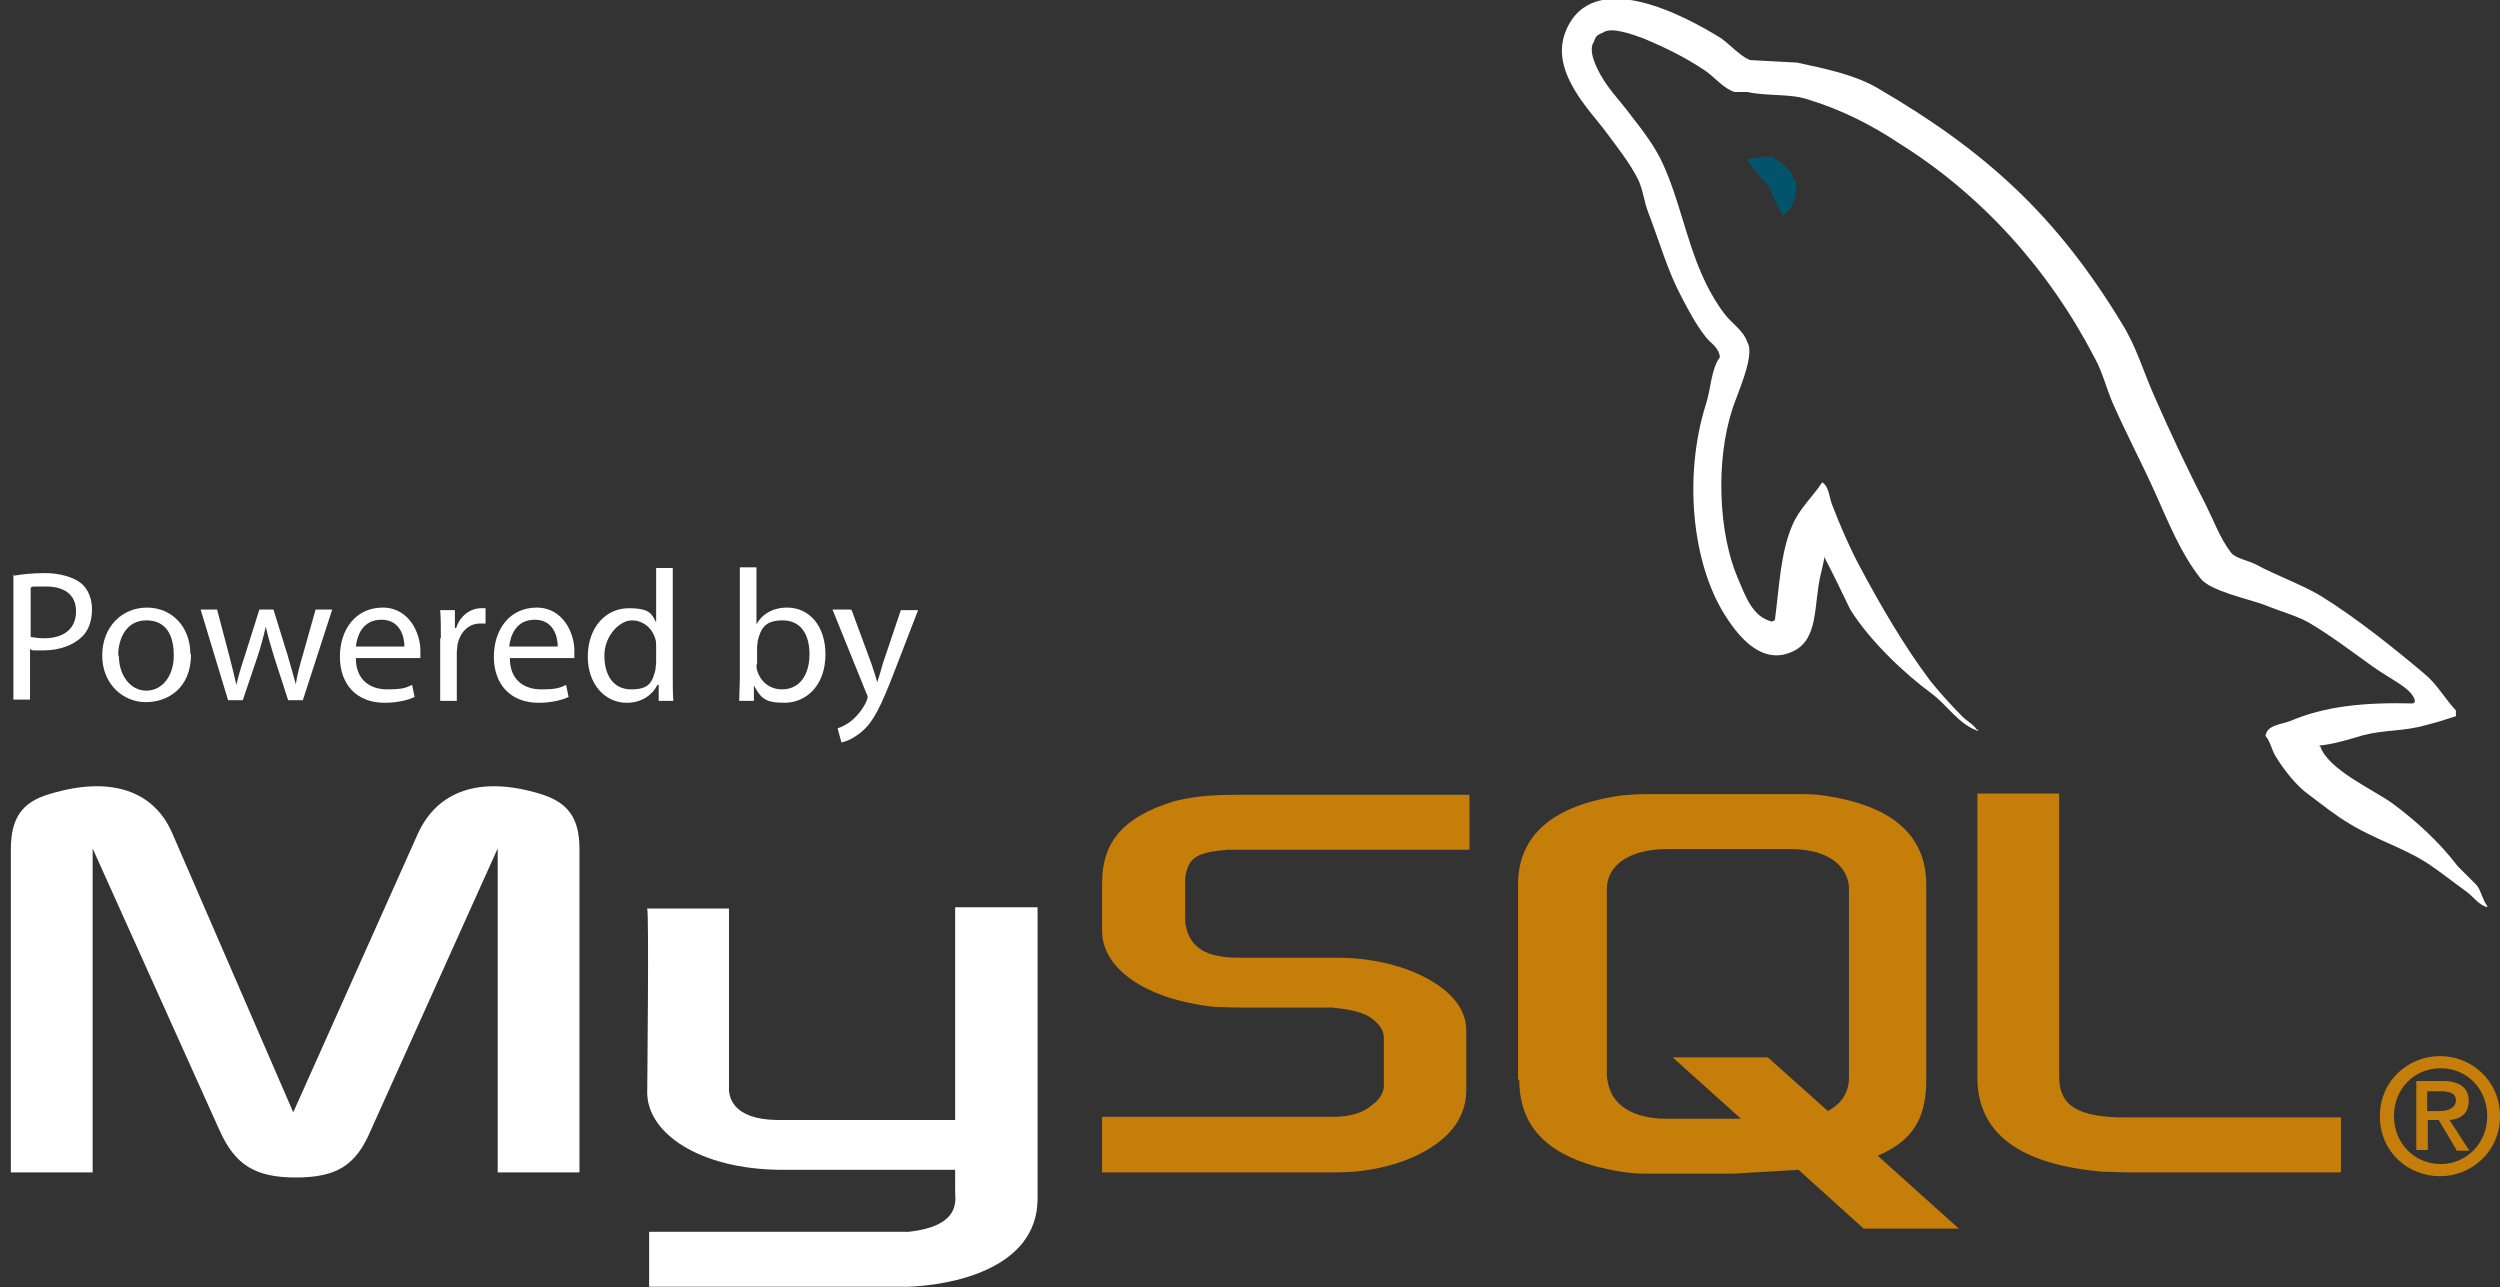
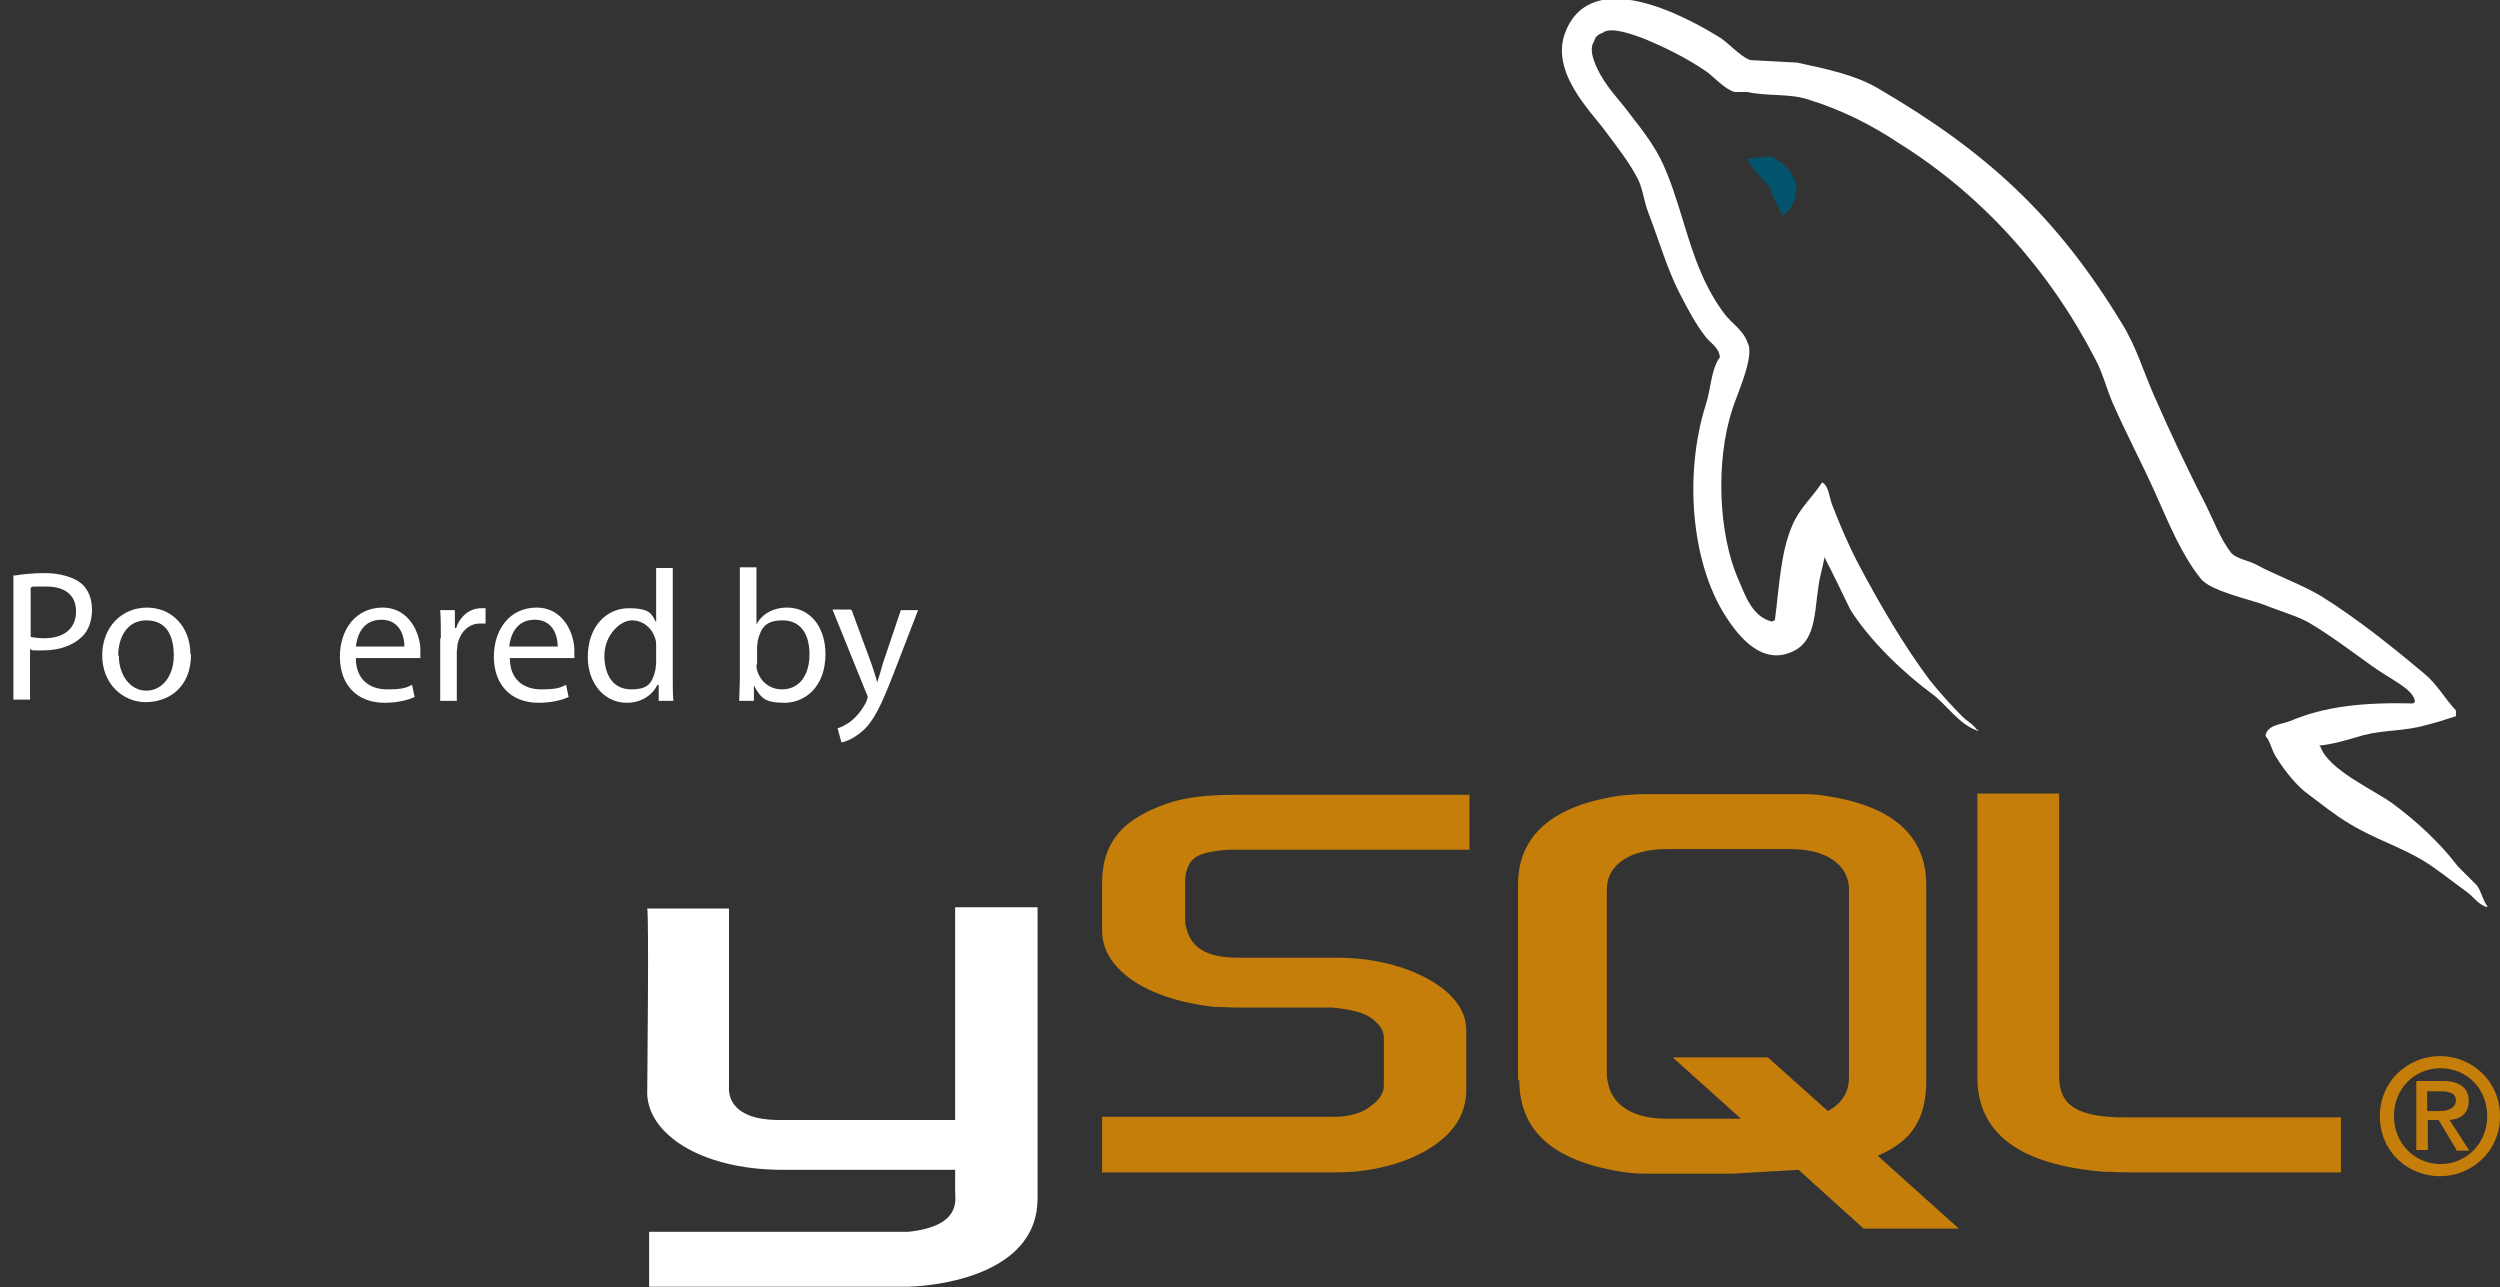
<svg xmlns="http://www.w3.org/2000/svg" id="Layer_1" viewBox="0 0 391.3 201.5">
  <rect x="0" y="0" width="391.3" height="201.5" fill="#333333" stroke="none" />
  <g id="Layer_1-2">
-     <path d="M1.7,183.5h12.8v-50.7l19.9,44.2c2.4,5.3,5.5,7.3,11.9,7.3s9.4-1.9,11.7-7.3l19.9-44.2v50.7h12.8v-50.6c0-5-1.9-7.3-6-8.6-9.7-3-16.3-.4-19.3,6.2l-19.5,43.6-18.9-43.6c-2.8-6.6-9.5-9.2-19.3-6.2-4.1,1.2-6,3.6-6,8.6v50.6h0Z" fill="#fff" stroke-width="0" />
    <path d="M101.3,142.2h12.8v27.9c-.1,1.5.5,5.1,7.5,5.2,3.6,0,27.7,0,27.9,0v-33.3h12.9c0,0,0,45.4,0,45.6,0,11.2-13.9,13.6-20.3,13.8h-40.5v-8.6h40.6c8.3-.9,7.3-5,7.3-6.3v-3.4h-27.3c-12.7-.1-20.8-5.7-20.9-12,0-.6.3-28.5,0-28.8h0Z" fill="#fff" stroke-width="0" />
    <path d="M172.4,183.5h36.9c4.3,0,8.5-.9,11.9-2.4,5.5-2.5,8.3-6,8.3-10.5v-9.4c0-3.7-3.1-7.1-9.1-9.4-3.2-1.2-7.1-1.9-11-1.9h-15.5c-5.2,0-7.6-1.6-8.3-5-.1-.4-.1-.7-.1-1.2v-5.8c0-.4,0-.6.1-1.1.6-2.7,1.9-3.4,6.6-3.8.4,0,.9,0,1.2,0h36.6v-8.6h-36.1c-5.2,0-7.9.4-10.4,1.1-7.6,2.4-11,6.2-11,12.7v7.5c0,5.8,6.6,10.7,17.6,11.9,1.2,0,2.4.1,3.7.1h13.3c.5,0,1,0,1.4,0,4.1.4,5.8,1.1,7.1,2.5.7.7,1,1.5,1,2.3v7.5c0,.9-.6,2.1-1.9,3-1.1,1-3,1.7-5.4,1.8-.5,0-.9,0-1.4,0h-35.4v8.6Z" fill="#c67e0b" stroke-width="0" />
    <path d="M309.5,168.6c0,8.8,6.6,13.7,19.7,14.8,1.2,0,2.4.1,3.7.1h33.5v-8.6h-33.7c-7.6,0-10.4-1.9-10.4-6.4v-44.3h-12.8v44.3Z" fill="#c67e0b" stroke-width="0" />
    <path d="M237.6,169v-30.5c0-7.8,5.5-12.5,16.2-14,1.1-.1,2.4-.2,3.5-.2h24.4c1.2,0,2.4,0,3.6.2,10.8,1.5,16.2,6.2,16.2,14v30.5c0,6.3-2.3,9.6-7.6,11.9l12.7,11.4h-14.9l-10.2-9.2-10.3.6h-13.7c-2.4,0-4.8-.4-7.6-1.1-8.1-2.2-12.1-6.6-12.1-13.6h0ZM251.5,168.3c0,.4.1.8.2,1.3.7,3.5,4.1,5.5,9.1,5.5h11.7l-10.7-9.6h14.9l9.4,8.4c1.7-.9,2.9-2.3,3.2-4.1.1-.4.1-.8.1-1.2v-29.3c0-.4,0-.7-.1-1.2-.7-3.3-4.1-5.2-9-5.2h-19.4c-5.7,0-9.4,2.4-9.4,6.3v29h0Z" fill="#c67e0b" stroke-width="0" />
    <path d="M377.7,110.1c-7.9-.2-13.9.5-19.1,2.7-1.4.6-3.8.6-4,2.4.8.9.9,2.1,1.6,3.2,1.2,2,3.3,4.7,5.2,6,2,1.5,4.1,3.2,6.3,4.5,3.9,2.4,8.2,3.7,11.9,6,2.2,1.4,4.4,3.2,6.5,4.7,1.1.8,1.8,2,3.2,2.4v-.2c-.7-.9-.9-2.2-1.6-3.2l-3-3c-2.9-3.8-6.5-7.1-10.3-9.9-3.1-2.2-9.9-5.2-11.2-8.8l-.2-.2c2.2-.2,4.8-1,6.8-1.6,3.4-.9,6.4-.6,9.9-1.6,1.6-.4,3.2-.9,4.7-1.4v-.9c-1.7-1.8-3-4.2-5-5.8-5-4.2-10.5-8.6-16.1-12.1-3.2-1.9-7-3.2-10.3-5-1.2-.6-3.1-.9-3.8-1.8-1.7-2.2-2.7-5-4-7.6-2.8-5.4-5.6-11.4-8.1-17.1-1.7-3.9-2.8-7.7-5-11.2-10.2-16.8-21.2-26.9-38.2-36.8-3.6-2.1-8-3-12.6-4-2.4-.1-5-.3-7.4-.4-1.5-.6-3.1-2.4-4.5-3.4-5.6-3.5-20.1-11.3-24.3-1.2-2.7,6.4,4,12.7,6.3,15.9,1.7,2.3,3.7,4.8,5,7.4.8,1.7.9,3.4,1.6,5.2,1.7,4.4,3,9.1,5.2,13.2,1.1,2.1,2.2,4.2,3.6,6,.8,1.2,2.2,1.7,2.4,3.4-1.4,1.9-1.4,5-2.2,7.4-3.5,11.1-2.2,24.8,3,33,1.6,2.5,5.3,7.9,10.3,5.8,4.5-1.8,3.5-7.4,4.7-12.3s.1-1.9.6-2.7v.2c1.4,2.7,2.7,5.4,4,8.1,3,4.8,8.3,9.9,12.8,13.2,2.3,1.7,4.2,4.8,7.2,5.8v-.2h-.2c-.6-.9-1.5-1.3-2.2-2-1.7-1.7-3.7-3.9-5.2-5.8-4.1-5.5-7.7-11.7-11-17.9-1.6-3-3-6.3-4.2-9.4-.5-1.2-.5-3-1.6-3.6-1.4,2.2-3.6,4.1-4.7,6.8-1.8,4.2-2,9.4-2.7,14.8-.4.1-.2,0-.4.2-3.1-.7-4.2-4-5.4-6.8-3-7-3.5-18.2-.9-26.3.6-2.1,3.7-8.6,2.4-10.6-.6-1.9-2.5-3-3.6-4.5-1.4-1.8-2.7-4.2-3.6-6.3-2.4-5.5-3.5-11.6-6-17.1-1.2-2.7-3.2-5.3-5-7.6-1.9-2.6-4-4.5-5.4-7.6-.5-1.1-1.2-2.9-.4-4,.2-.8.6-1.1,1.4-1.4,1.3-1,4.9.4,6.3.9,3.6,1.5,6.6,3,9.6,5,1.4.9,3,2.9,4.7,3.4h2c3.2.7,6.7.2,9.6,1.2,5.2,1.6,9.9,4,14.1,6.8,13,8.1,23.5,19.8,30.7,33.7,1.2,2.2,1.7,4.4,2.7,6.8,2.1,4.8,4.7,9.7,6.8,14.4s4,9.4,7,13.2c1.5,2,7.4,3.2,10.1,4.2,1.9.8,5,1.7,6.8,2.7,3.4,2,6.7,4.5,9.9,6.8s6.5,3.6,6.8,5.6Z" fill="#fff" stroke-width="0" />
    <path d="M277.4,24.5c-1.7,0-2.8.2-4,.4v.2h.2c.8,1.6,2.2,2.7,3.2,4,.7,1.6,1.5,3.2,2.2,4.7l.2-.2c1.4-1,2-2.5,2-5-.6-.6-.6-1.3-1.2-2-.6-.9-1.9-1.4-2.7-2.2h0Z" fill="#02536c" fill-rule="evenodd" stroke-width="0" />
    <path d="M372.5,174.7c0,5.7,4.5,9.4,9.4,9.4s9.4-3.8,9.4-9.4-4.5-9.4-9.4-9.4-9.4,3.8-9.4,9.4ZM389.3,174.7c0,4.3-3.3,7.5-7.3,7.5s-7.3-3.2-7.3-7.5,3.2-7.5,7.3-7.5,7.3,3.2,7.3,7.5ZM384.4,180.1h2.1l-3.1-4.8c1.7-.1,3-1,3-3s-1.4-3.1-4-3.1h-4.2v10.8h1.8v-4.7h1.7l2.8,4.7h0ZM379.9,173.9v-3.1h2.1c1.1,0,2.4.2,2.4,1.4s-1.2,1.7-2.5,1.7h-1.9Z" fill="#c67e0b" fill-rule="evenodd" stroke-width="0" />
    <g isolation="isolate">
      <path d="M2.2,90.1c1.2-.2,2.8-.4,4.9-.4s4.4.6,5.6,1.6c1.1.9,1.7,2.4,1.7,4.1s-.5,3.2-1.5,4.2c-1.4,1.4-3.6,2.2-6.1,2.2s-1.5,0-2.1-.2v7.9h-2.6v-19.6ZM4.8,99.7c.6.1,1.3.2,2.1.2,3.1,0,5-1.5,5-4.2s-1.9-3.9-4.7-3.9-2,0-2.4.2v7.7Z" fill="#fff" stroke-width="0" />
      <path d="M29.9,102.4c0,5.3-3.6,7.5-7.1,7.5s-6.8-2.8-6.8-7.3,3.1-7.5,7-7.5,6.8,3,6.8,7.3ZM18.6,102.6c0,3.1,1.8,5.5,4.3,5.5s4.3-2.3,4.3-5.5-1.2-5.5-4.3-5.5-4.4,2.8-4.4,5.5Z" fill="#fff" stroke-width="0" />
-       <path d="M34,95.5l1.9,7.2c.4,1.6.8,3.1,1.1,4.5h0c.3-1.4.8-3,1.3-4.5l2.3-7.3h2.2l2.2,7.1c.5,1.7.9,3.2,1.3,4.6h0c.2-1.4.6-2.9,1.1-4.6l2-7.1h2.6l-4.6,14.2h-2.3l-2.2-6.8c-.5-1.6-.9-3-1.3-4.7h0c-.4,1.7-.8,3.2-1.3,4.7l-2.3,6.8h-2.3l-4.3-14.2h2.6Z" fill="#fff" stroke-width="0" />
      <path d="M55.7,103c0,3.5,2.3,4.9,4.9,4.9s3-.3,3.9-.7l.4,1.9c-.9.4-2.5.9-4.7.9-4.4,0-7-2.9-7-7.2s2.5-7.7,6.7-7.7,5.9,4.1,5.9,6.7,0,.9,0,1.2h-10ZM63.3,101.2c0-1.6-.7-4.2-3.6-4.2s-3.8,2.4-4,4.2h7.5Z" fill="#fff" stroke-width="0" />
      <path d="M69,99.9c0-1.7,0-3.1-.1-4.4h2.3v2.8h.2c.6-1.9,2.2-3.1,3.9-3.1s.5,0,.7,0v2.4c-.3,0-.5,0-.9,0-1.8,0-3.1,1.4-3.5,3.3,0,.4-.1.8-.1,1.2v7.6h-2.6v-9.8Z" fill="#fff" stroke-width="0" />
      <path d="M79.8,103c0,3.5,2.3,4.9,4.9,4.9s3-.3,3.9-.7l.4,1.9c-.9.4-2.5.9-4.7.9-4.4,0-7-2.9-7-7.2s2.5-7.7,6.7-7.7,5.9,4.1,5.9,6.7,0,.9,0,1.2h-10ZM87.3,101.2c0-1.6-.7-4.2-3.6-4.2s-3.8,2.4-4,4.2h7.5Z" fill="#fff" stroke-width="0" />
      <path d="M105.3,88.8v17.2c0,1.3,0,2.7.1,3.7h-2.3v-2.5h-.2c-.8,1.6-2.5,2.8-4.8,2.8-3.4,0-6.1-2.9-6.1-7.2,0-4.7,2.9-7.6,6.4-7.6s3.6,1,4.3,2.2h0v-8.5h2.6ZM102.7,101.2c0-.3,0-.8-.1-1.1-.4-1.6-1.8-3-3.7-3s-4.3,2.4-4.3,5.5,1.4,5.3,4.2,5.3,3.3-1.1,3.8-3.1c0-.4.1-.7.1-1.1v-2.5Z" fill="#fff" stroke-width="0" />
      <path d="M115.7,109.7c0-1,.1-2.4.1-3.7v-17.2h2.6v8.9h0c.9-1.6,2.6-2.6,4.8-2.6,3.5,0,6,2.9,6,7.3,0,5.1-3.2,7.6-6.4,7.6s-3.7-.8-4.8-2.7h0v2.4h-2.3ZM118.4,104c0,.3,0,.6.1.9.5,1.8,2,3,3.9,3,2.7,0,4.3-2.2,4.3-5.5s-1.5-5.3-4.2-5.3-3.4,1.2-3.9,3.2c0,.3-.1.6-.1,1.1v2.6Z" fill="#fff" stroke-width="0" />
      <path d="M133.3,95.5l3.1,8.4c.3.9.7,2.1.9,2.9h0c.3-.9.6-1.9.9-3l2.8-8.3h2.7l-3.9,10.1c-1.9,4.9-3.1,7.4-4.9,8.9-1.3,1.1-2.5,1.6-3.2,1.7l-.6-2.2c.6-.2,1.5-.6,2.3-1.3.7-.6,1.6-1.6,2.2-2.9.1-.3.2-.5.2-.6s0-.4-.2-.7l-5.3-13.1h2.8Z" fill="#fff" stroke-width="0" />
    </g>
  </g>
</svg>